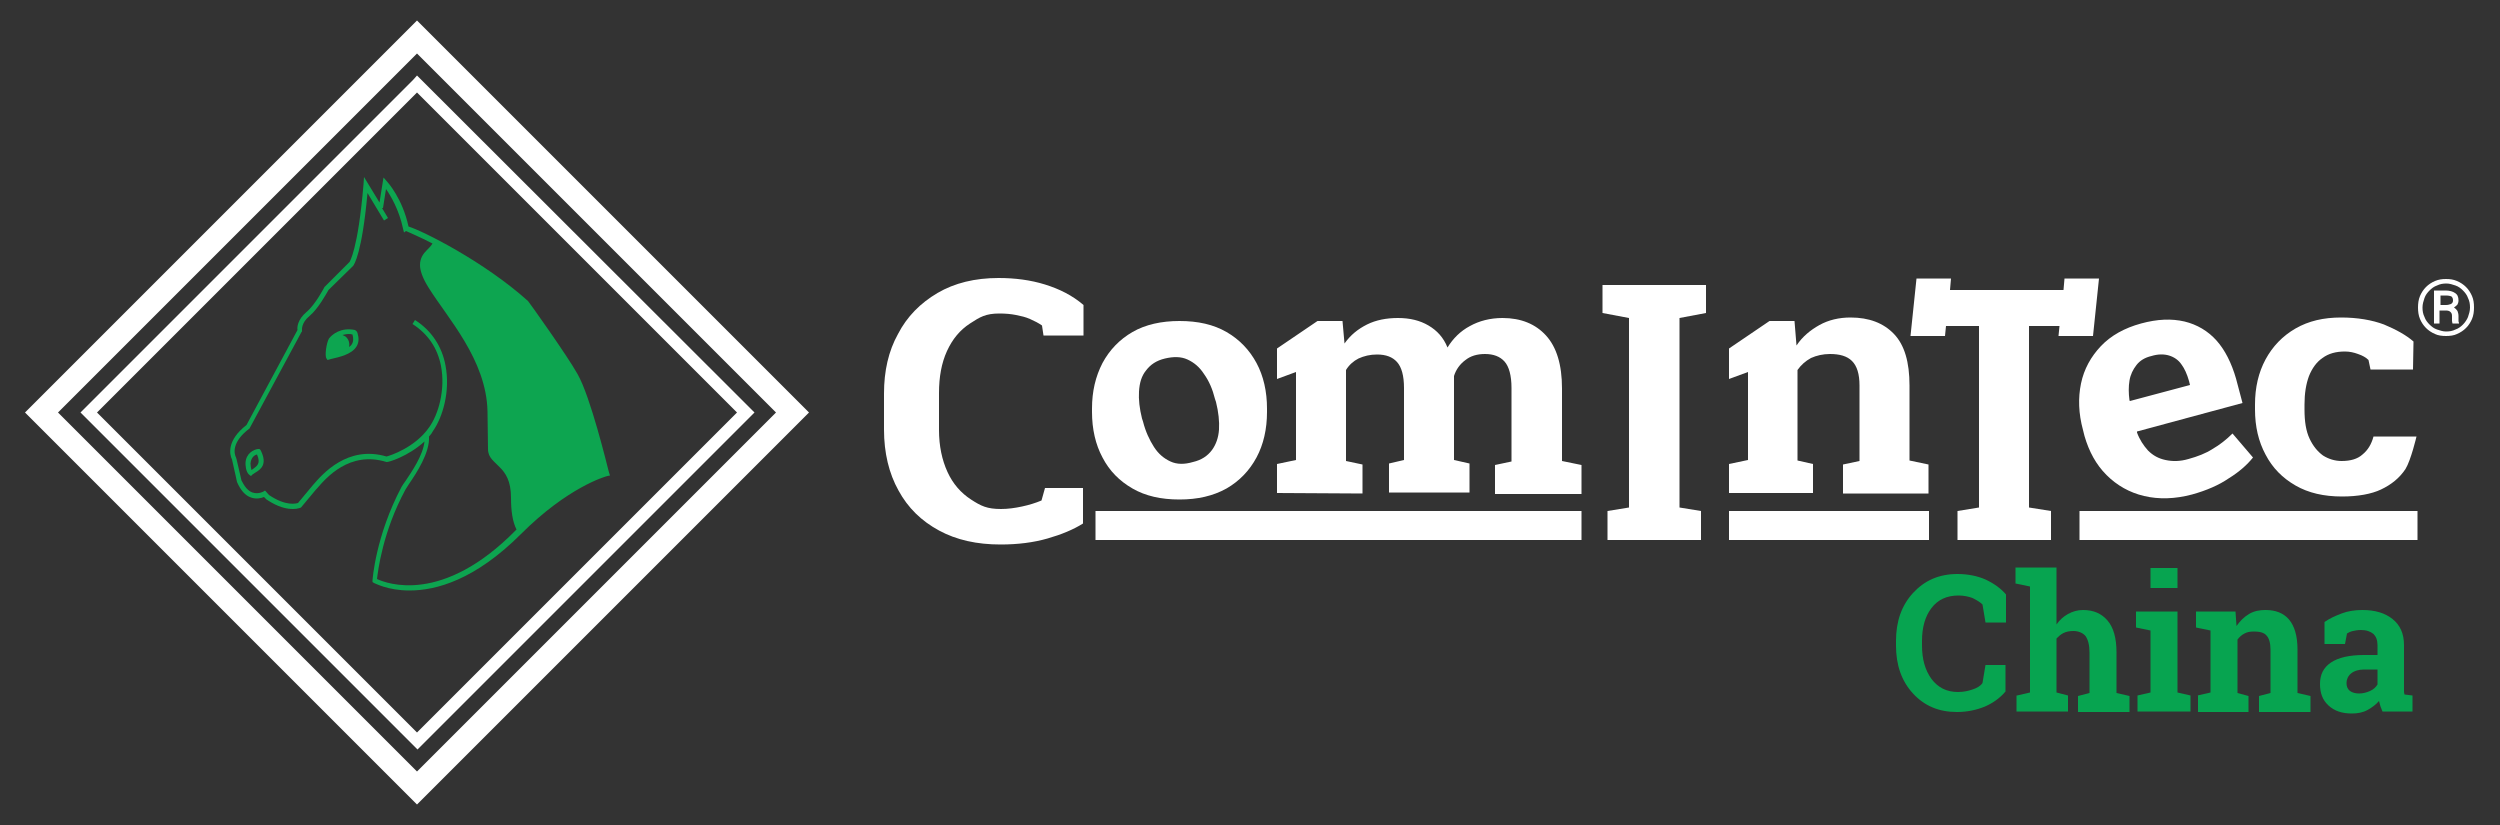
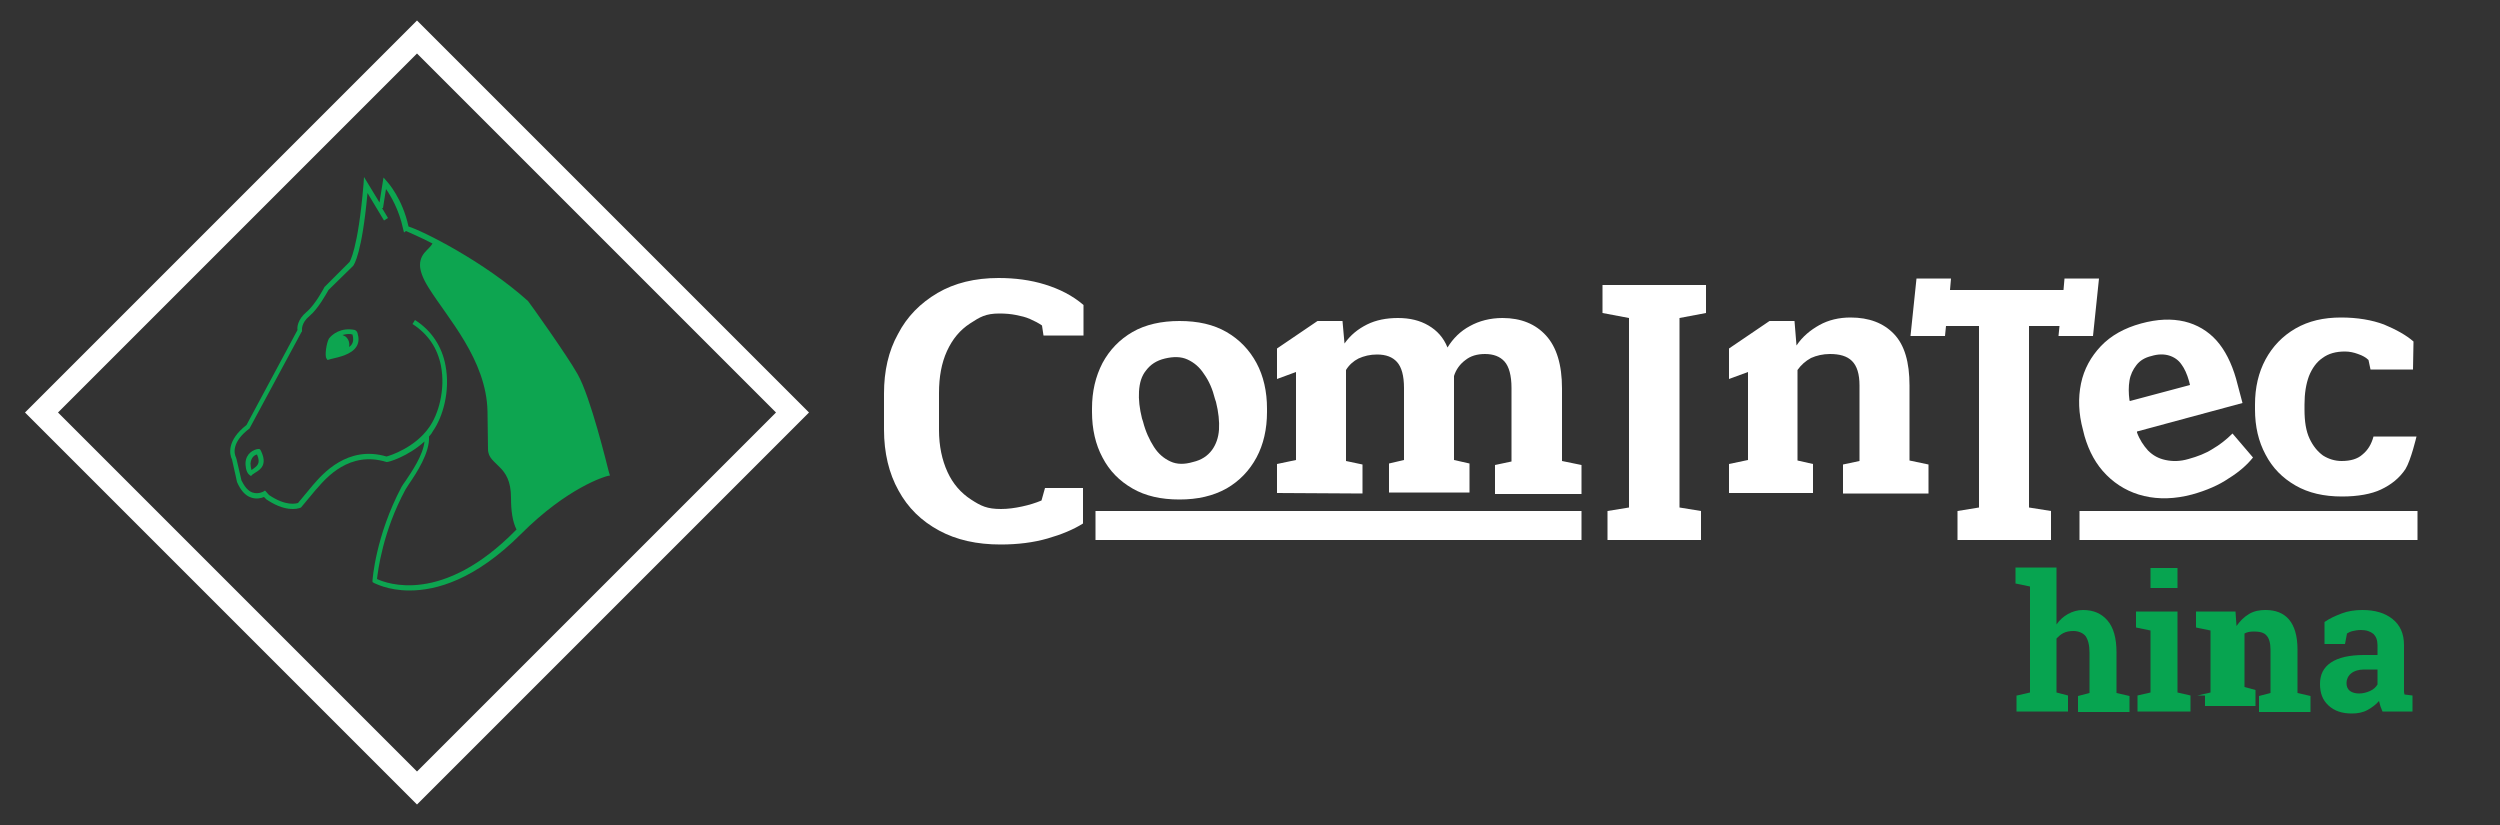
<svg xmlns="http://www.w3.org/2000/svg" id="Livello_1" x="0px" y="0px" viewBox="0 0 500 165" style="enable-background:new 0 0 500 165;" xml:space="preserve">
  <rect x="0" y="0" width="500" height="165" fill="#333333" stroke="none" />
  <style type="text/css">	.st0{fill:#0DA550;}	.st1{fill:#FFFFFF;}	.st2{fill:#07A450;}</style>
  <g>
    <g>
-       <path class="st1" d="M489.2,67.2c-0.8,0-1.6-0.1-2.2-0.4c-0.7-0.3-1.3-0.7-1.8-1.2c-0.5-0.5-0.9-1.1-1.2-1.8   c-0.3-0.7-0.4-1.5-0.4-2.3c0-0.8,0.1-1.6,0.4-2.3c0.3-0.7,0.7-1.3,1.2-1.8c0.5-0.5,1.1-0.9,1.8-1.2c0.7-0.3,1.4-0.4,2.2-0.4   c0.8,0,1.5,0.1,2.2,0.4c0.7,0.3,1.3,0.7,1.8,1.2c0.5,0.5,0.9,1.1,1.2,1.8c0.3,0.7,0.4,1.4,0.4,2.3c0,0.8-0.1,1.6-0.4,2.3   c-0.3,0.7-0.7,1.3-1.2,1.8c-0.5,0.5-1.1,0.9-1.8,1.2C490.8,67.1,490,67.2,489.2,67.2 M489.2,66.3c0.7,0,1.3-0.1,1.9-0.4   c0.6-0.2,1.1-0.6,1.5-1c0.4-0.4,0.8-1,1-1.5c0.2-0.6,0.4-1.2,0.4-1.9c0-0.7-0.1-1.3-0.4-1.9c-0.2-0.6-0.6-1.1-1-1.5   c-0.4-0.4-0.9-0.8-1.5-1c-0.6-0.2-1.2-0.4-1.8-0.4c-0.7,0-1.3,0.1-1.9,0.4c-0.6,0.2-1.1,0.6-1.5,1c-0.4,0.4-0.8,0.9-1,1.5   c-0.2,0.6-0.4,1.2-0.4,1.9c0,0.7,0.1,1.3,0.4,1.9c0.2,0.6,0.6,1.1,1,1.5c0.4,0.4,0.9,0.8,1.5,1C488,66.1,488.6,66.3,489.2,66.3    M486.8,64.6v-6.5h2.3c0.8,0,1.5,0.2,1.9,0.5c0.5,0.3,0.7,0.8,0.7,1.5c0,0.3-0.1,0.6-0.2,0.8c-0.2,0.2-0.4,0.4-0.7,0.6   c0.3,0.2,0.5,0.4,0.7,0.7c0.1,0.3,0.2,0.6,0.2,1v0.4c0,0.2,0,0.4,0,0.6c0,0.2,0.1,0.3,0.1,0.4v0.1h-1.3c0-0.1-0.1-0.3-0.1-0.5   c0-0.2,0-0.4,0-0.6v-0.4c0-0.4-0.1-0.6-0.3-0.8c-0.2-0.2-0.5-0.3-0.9-0.3h-1.3v2.6H486.8z M488.1,61h1.1c0.4,0,0.7-0.1,1-0.2   c0.3-0.2,0.4-0.4,0.4-0.7c0-0.4-0.1-0.6-0.3-0.8c-0.2-0.1-0.6-0.2-1.1-0.2h-1.1V61z" />
      <path class="st1" d="M200.1,108.9c-4.7,0-8.8-0.9-12.3-2.8c-3.5-1.9-6.2-4.5-8.1-8c-1.9-3.4-2.9-7.5-2.9-12.2v-7.2   c0-4.5,0.9-8.5,2.8-11.9c1.8-3.5,4.5-6.2,7.9-8.2c3.4-2,7.5-3,12.2-3c3.3,0,6.4,0.4,9.3,1.3c2.9,0.9,5.5,2.2,7.7,4.1v6.1h-8   l-0.3-2c-0.7-0.5-1.5-0.9-2.4-1.3c-0.9-0.4-1.8-0.6-2.8-0.8c-1-0.2-2.1-0.3-3.3-0.3c-2.8,0-3.9,0.7-5.9,2c-2,1.3-3.5,3.1-4.6,5.5   c-1.1,2.4-1.6,5.2-1.6,8.4V86c0,3.2,0.6,6,1.7,8.4c1.1,2.4,2.7,4.2,4.7,5.5c2,1.3,3.2,1.9,6,1.9c1.4,0,2.8-0.2,4.2-0.5   c1.4-0.3,2.7-0.7,3.9-1.2l0.7-2.5h7.6v7.1c-1.9,1.2-4.3,2.2-7.1,3C206.7,108.5,203.6,108.9,200.1,108.9" />
      <path class="st1" d="M235.9,99.9c-3.7,0-6.8-0.7-9.4-2.2c-2.6-1.5-4.6-3.5-6-6.2c-1.4-2.6-2.1-5.7-2.1-9.1v-0.7   c0-3.4,0.7-6.4,2.1-9.1c1.4-2.6,3.4-4.7,6-6.2c2.6-1.5,5.8-2.2,9.4-2.2c3.7,0,6.8,0.7,9.4,2.2c2.6,1.5,4.6,3.6,6,6.2   c1.4,2.6,2.1,5.7,2.1,9.1v0.7c0,3.4-0.7,6.5-2.1,9.1c-1.4,2.6-3.4,4.7-6,6.2C242.6,99.2,239.5,99.9,235.9,99.9 M238.6,92.4   c1.7-0.4,2.9-1.2,3.8-2.4c0.8-1.1,1.3-2.5,1.4-4.1c0.1-1.6-0.1-3.5-0.6-5.5l-0.2-0.6c-0.5-2-1.2-3.6-2.2-5c-0.9-1.4-2-2.3-3.3-2.9   c-1.3-0.6-2.8-0.6-4.5-0.2c-1.7,0.4-2.9,1.2-3.8,2.4c-0.9,1.1-1.3,2.5-1.4,4.2c-0.1,1.6,0.1,3.4,0.6,5.4l0.2,0.6   c0.5,2,1.3,3.7,2.2,5.1c0.9,1.4,2,2.3,3.3,2.9C235.4,92.9,236.9,92.9,238.6,92.4" />
      <path class="st1" d="M255.4,98.6v-5.8l3.8-0.8V74.4l-3.8,1.4v-6.1l8.1-5.5h5l0.4,4.5c1.2-1.7,2.7-2.9,4.5-3.8   c1.8-0.9,3.9-1.3,6.2-1.3c2.4,0,4.4,0.5,6.1,1.5c1.7,1,3,2.4,3.8,4.4c1.1-1.8,2.6-3.3,4.5-4.3c1.8-1,4-1.6,6.5-1.6   c3.7,0,6.6,1.2,8.7,3.5c2.1,2.3,3.2,5.8,3.2,10.6v14.5l3.9,0.8v5.8H299v-5.8l3.3-0.7V77.6c0-2.5-0.5-4.3-1.4-5.3   c-0.9-1-2.2-1.5-3.9-1.5c-1.6,0-2.9,0.4-3.9,1.2c-1.1,0.8-1.9,1.9-2.3,3.2v16.8l3.1,0.7v5.8h-16.1v-5.8l3-0.7V77.6   c0-2.5-0.5-4.2-1.4-5.2c-0.9-1-2.2-1.5-4-1.5c-1.4,0-2.6,0.3-3.7,0.8c-1,0.5-1.9,1.3-2.5,2.3v18.2l3.3,0.7v5.8L255.4,98.6z" />
      <polygon class="st1" points="321.5,108 321.5,102.2 325.8,101.5 325.8,63.6 320.5,62.6 320.5,57 341.2,57 341.2,62.6 335.9,63.6    335.9,101.5 340.2,102.2 340.2,108   " />
      <path class="st1" d="M345.8,98.6v-5.8l3.8-0.8V74.4l-3.8,1.4v-6.1l8.1-5.5h5l0.4,4.9c1.2-1.8,2.8-3.1,4.6-4.1   c1.8-1,3.9-1.5,6.2-1.5c3.7,0,6.6,1.1,8.7,3.3c2.1,2.2,3.1,5.6,3.1,10.3v15l3.8,0.8v5.8h-17.1v-5.8l3.3-0.7V77.1   c0-2.3-0.5-3.9-1.5-4.9c-1-1-2.5-1.4-4.4-1.4c-1.4,0-2.7,0.3-3.8,0.8c-1.1,0.6-2,1.4-2.7,2.4v18.1l3.1,0.7v5.8H345.8z" />
      <polygon class="st1" points="391.5,108 391.5,102.2 395.8,101.5 395.8,65.2 389.2,65.2 389,67.2 382.1,67.2 383.3,55.7    390.2,55.7 390,58 412.7,58 412.9,55.7 419.8,55.7 418.6,67.2 411.7,67.2 411.9,65.2 405.8,65.2 405.8,101.5 410.2,102.2    410.2,108   " />
      <path class="st1" d="M438.4,98.9c-3.4,0.9-6.6,1-9.6,0.3c-2.9-0.7-5.4-2.1-7.5-4.2c-2.1-2.1-3.5-4.7-4.4-7.8l-0.3-1.2   c-0.9-3.3-1-6.4-0.4-9.3c0.6-2.9,2-5.4,4-7.5c2-2.1,4.7-3.6,8-4.5c3.3-0.9,6.1-1,8.7-0.4c2.5,0.6,4.7,1.9,6.4,3.8   c1.7,1.9,3,4.5,3.9,7.6l1.3,4.9l-21.1,5.7l0,0.2c0.5,1.4,1.3,2.6,2.2,3.6c1,1,2.1,1.6,3.5,1.9c1.4,0.3,2.9,0.3,4.6-0.2   c1.8-0.5,3.4-1.1,4.8-2c1.4-0.8,2.8-1.9,4-3.1l4.1,4.8c-1.2,1.5-2.8,2.9-4.9,4.2C443.8,97,441.3,98.1,438.4,98.9 M426,80.2l12-3.2   l-0.2-0.8c-0.4-1.4-0.9-2.5-1.5-3.3c-0.6-0.9-1.5-1.5-2.5-1.8c-1-0.3-2.2-0.3-3.5,0.1c-1.3,0.3-2.3,0.9-3,1.8   c-0.7,0.9-1.2,1.9-1.4,3.1c-0.2,1.2-0.2,2.5,0,4L426,80.2z" />
      <path class="st1" d="M468.4,99.3c-3.6,0-6.7-0.7-9.3-2.2c-2.6-1.5-4.6-3.5-6-6.2c-1.4-2.6-2.1-5.6-2.1-9v-1c0-3.4,0.7-6.4,2.1-9   c1.4-2.6,3.4-4.7,6-6.2c2.6-1.5,5.6-2.2,9.1-2.2c3.3,0,6.2,0.5,8.6,1.4c2.4,1,4.4,2.1,5.9,3.4l-0.1,5.6h-8.5l-0.4-1.9   c-0.5-0.5-1.2-0.9-2.1-1.2c-0.8-0.3-1.7-0.5-2.6-0.5c-1.8,0-3.3,0.4-4.5,1.3c-1.2,0.8-2.1,2.1-2.7,3.6c-0.6,1.6-0.9,3.5-0.9,5.7v1   c0,2.4,0.3,4.3,1,5.8c0.7,1.5,1.6,2.6,2.7,3.4c1.1,0.7,2.4,1.1,3.7,1.1c1.8,0,3.2-0.4,4.2-1.3c1.1-0.9,1.8-2.1,2.2-3.6h8.6   c0,0-1.1,4.7-2.2,6.5c-1.2,1.8-2.8,3.1-4.9,4.1C474.3,98.8,471.6,99.3,468.4,99.3" />
      <rect x="219.1" y="102.2" class="st1" width="97.2" height="5.8" />
-       <rect x="345.8" y="102.2" class="st1" width="40" height="5.8" />
      <rect x="415.9" y="102.2" class="st1" width="67.6" height="5.8" />
    </g>
    <g>
      <path class="st1" d="M83.4,4.1l-1.6,1.6L5,82.5l78.4,78.4l78.4-78.4L83.4,4.1z M11.6,82.5l71.8-71.8l71.8,71.8l-71.8,71.8   L11.6,82.5z" />
-       <path class="st1" d="M83.4,15.1L82.6,16L16.1,82.5l67.4,67.4l67.4-67.4L83.4,15.1z M19.4,82.5l64-64l64,64l-64,64L19.4,82.5z" />
      <g>
        <path class="st0" d="M71,66c-2.8-0.6-4.6,0.9-5.2,1.7c-0.5,0.8-0.9,3.5-0.5,4l0.2,0.3l0.7-0.2c1.7-0.4,4.1-0.9,5.1-2.5    c0.5-0.8,0.5-1.7,0.2-2.7C71.4,66.2,71.1,66.1,71,66z M70.4,68.8c-0.1,0.2-0.3,0.4-0.6,0.6c0.2-0.8-0.1-1.6-0.7-2.1    c-0.2-0.1-0.4-0.2-0.6-0.3c0.4-0.1,0.8-0.2,1.2-0.2c0.3,0,0.5,0,0.8,0.1C70.7,67.7,70.7,68.3,70.4,68.8z" />
        <path class="st0" d="M121.8,94.5c-0.4-1.5-3.7-15.2-6.3-19.7c-2-3.6-9.7-14.4-9.9-14.6c-8.8-7.9-21-14-23.9-14.9    c-1.2-5.6-4.2-8.9-4.3-9l-0.7-0.8l-0.8,5l-3.1-5.1l-0.1,1.5c-1.1,13.1-2.8,15.5-2.8,15.5L65,57.3l-0.1,0.1c0,0-1.8,3.5-3.6,5    c-1.8,1.5-1.9,3.1-1.8,3.6L49.3,85c-4,3.1-3.4,5.9-2.9,6.9c0.6,2.7,1,4.4,1,4.5c0.7,1.6,1.6,2.7,2.8,3.1c1.1,0.4,2.1,0.1,2.6-0.1    l0.4,0.4l0.1,0.1c2.4,1.6,4.1,1.9,5.3,1.9c1,0,1.6-0.3,1.6-0.3l3-3.6l0.2-0.2c1.8-2.1,6.5-7.6,13.9-5.3c0.3,0.1,4.3-1.1,7.6-4.1    c-0.3,2.8-2.6,6.1-3.8,7.9c-0.4,0.5-0.6,0.9-0.8,1.2c-5.2,9.8-5.8,18.6-5.8,18.7l0,0.3l0.3,0.2c0.1,0,2.7,1.5,7.1,1.5    c5.3,0,13.1-2.1,22.3-11.3c9.3-9.3,16.8-11.5,17.3-11.6l0,0c0,0,0,0,0,0l0.5-0.1L121.8,94.5z M75.4,115.8    c0.2-1.6,1.1-9.4,5.7-17.9c0.1-0.2,0.4-0.6,0.7-1.1c1.5-2.2,4.2-6.3,4-9.5c0.3-0.3,0.6-0.7,0.8-1.1c1.9-2.7,3.5-7.9,2.5-13.1    c-0.7-3.8-2.8-7-6.1-9.1l-0.5,0.8c3.1,2,5,4.8,5.7,8.4c0.9,4.7-0.5,9.7-2.4,12.3c-2.8,4-7.7,5.6-8.5,5.8    C69.5,89,64.5,94.8,62.6,97l-3,3.6c-0.4,0.1-2.4,0.7-5.8-1.6L53,98.1l-0.3,0.2c0,0-1,0.6-2.2,0.2c-0.9-0.3-1.6-1.2-2.2-2.4    c0,0-0.4-1.8-1-4.3l-0.1-0.3c-0.4-0.8-0.9-3.1,2.7-5.8l10.4-19.3l0.1-0.1l0-0.2c0-0.1-0.2-1.5,1.5-2.9c1.8-1.5,3.5-4.7,3.8-5.2    l4.9-4.8c0.2-0.2,1.8-2.5,2.9-14.6l3.3,5.5l0.8-0.5l-1.2-2l0.2,0l0.6-3.8c0.9,1.3,2.6,4.1,3.4,7.9l0.2,0.8l0.4-0.3    c0.6,0.3,2.6,1.1,5.3,2.5c-0.3,0.5-0.7,0.9-1.2,1.4c-0.7,0.7-1.3,1.6-1.3,2.9c0,1.1,0.5,2.6,1.7,4.5c3.7,6,11.6,14.4,11.8,24.8    l0.1,7.5c0,1.8,1.3,2.5,2.4,3.7c1.1,1.1,2.2,2.7,2.2,6c0,2.7,0.3,4.8,1.1,6.4c0,0-0.1,0.1-0.1,0.1    C88.5,121,77.3,116.7,75.4,115.8z" />
        <path class="st0" d="M51.9,89.8l-0.3,0c-0.8,0.1-2.4,0.8-2.5,2.8v0c0,0.3,0,1.8,0.8,2.4l0.3,0.2l0.3-0.3c0.2-0.1,0.4-0.3,0.6-0.4    c1-0.6,2.5-1.6,1-4.5L51.9,89.8z M50.6,93.8c-0.1,0.1-0.2,0.1-0.3,0.2c-0.1-0.3-0.2-0.9-0.2-1.3c0.1-1.2,0.8-1.7,1.3-1.8    C52.2,92.7,51.4,93.2,50.6,93.8z" />
      </g>
    </g>
    <g>
-       <path class="st2" d="M401.1,124.5h-4l-0.6-3.6c-0.5-0.5-1.2-0.9-2-1.3c-0.8-0.3-1.8-0.5-2.8-0.5c-2.3,0-4.1,0.8-5.4,2.5   c-1.3,1.7-1.9,3.9-1.9,6.6v0.9c0,2.7,0.6,4.9,1.9,6.7c1.3,1.7,3,2.6,5.3,2.6c1.1,0,2-0.2,2.9-0.5c0.9-0.3,1.6-0.7,2-1.3l0.6-3.6h4   v5.3c-1.1,1.3-2.5,2.3-4.1,3c-1.7,0.7-3.6,1.1-5.6,1.1c-3.6,0-6.5-1.2-8.8-3.7c-2.3-2.5-3.4-5.7-3.4-9.6v-0.9   c0-3.9,1.1-7.1,3.4-9.6c2.3-2.5,5.2-3.8,8.9-3.8c2.1,0,4,0.4,5.6,1.1c1.7,0.8,3.1,1.8,4.1,3V124.5z" />
      <path class="st2" d="M403.4,139.1l2.6-0.6v-21.2l-2.9-0.6v-3.2h8.2v11.4c0.6-0.9,1.4-1.6,2.3-2.1c0.9-0.5,1.9-0.8,3-0.8   c2.1,0,3.7,0.7,4.9,2.1c1.2,1.4,1.8,3.5,1.8,6.4v8.1l2.6,0.6v3.2h-10.3v-3.2l2.3-0.6v-8.1c0-1.5-0.3-2.6-0.8-3.3   c-0.5-0.6-1.4-1-2.4-1c-0.7,0-1.4,0.1-2,0.4c-0.6,0.3-1,0.7-1.4,1.1v10.8l2.3,0.6v3.2h-10.3V139.1z" />
      <path class="st2" d="M427.5,139.1l2.6-0.6v-12.4l-2.9-0.6v-3.2h8.3v16.2l2.6,0.6v3.2h-10.6V139.1z M435.5,117.6h-5.4v-4h5.4V117.6   z" />
-       <path class="st2" d="M439.5,139.1l2.6-0.6v-12.4l-2.9-0.6v-3.2h7.9l0.2,2.9c0.7-1,1.5-1.8,2.5-2.4c1-0.6,2.1-0.8,3.3-0.8   c2,0,3.6,0.6,4.7,1.9c1.1,1.3,1.7,3.3,1.7,6v8.7l2.6,0.6v3.2h-10.3v-3.2l2.3-0.6v-8.7c0-1.3-0.3-2.3-0.8-2.8   c-0.5-0.6-1.4-0.8-2.5-0.8c-0.7,0-1.4,0.1-1.9,0.4c-0.6,0.3-1,0.7-1.4,1.2v10.7l2.2,0.6v3.2h-10.1V139.1z" />
+       <path class="st2" d="M439.5,139.1l2.6-0.6v-12.4l-2.9-0.6v-3.2h7.9l0.2,2.9c0.7-1,1.5-1.8,2.5-2.4c1-0.6,2.1-0.8,3.3-0.8   c2,0,3.6,0.6,4.7,1.9c1.1,1.3,1.7,3.3,1.7,6v8.7l2.6,0.6v3.2h-10.3v-3.2l2.3-0.6v-8.7c0-1.3-0.3-2.3-0.8-2.8   c-0.5-0.6-1.4-0.8-2.5-0.8c-0.7,0-1.4,0.1-1.9,0.4v10.7l2.2,0.6v3.2h-10.1V139.1z" />
      <path class="st2" d="M476.5,142.3c-0.1-0.3-0.3-0.7-0.4-1c-0.1-0.4-0.2-0.7-0.3-1.1c-0.6,0.7-1.4,1.3-2.3,1.8   c-0.9,0.5-2,0.7-3.1,0.7c-2,0-3.5-0.5-4.7-1.6c-1.2-1.1-1.7-2.5-1.7-4.3c0-1.9,0.7-3.3,2.2-4.3c1.5-1,3.7-1.5,6.6-1.5h2.7v-2   c0-1-0.3-1.7-0.8-2.2c-0.6-0.5-1.4-0.8-2.5-0.8c-0.6,0-1.2,0.1-1.6,0.2c-0.5,0.1-0.9,0.3-1.2,0.5l-0.4,2.1h-4.1l0-4.4   c1-0.7,2.1-1.2,3.4-1.7s2.7-0.7,4.2-0.7c2.5,0,4.5,0.6,6,1.8c1.5,1.2,2.3,2.9,2.3,5.2v8.2c0,0.3,0,0.6,0,0.9c0,0.3,0,0.5,0.1,0.8   l1.6,0.2v3.2H476.5z M471.8,138.7c0.8,0,1.5-0.2,2.2-0.5c0.7-0.3,1.2-0.8,1.5-1.3v-3h-2.7c-1.1,0-2,0.3-2.6,0.8   c-0.6,0.5-0.9,1.2-0.9,1.9c0,0.7,0.2,1.2,0.7,1.6C470.4,138.5,471.1,138.7,471.8,138.7z" />
    </g>
  </g>
</svg>